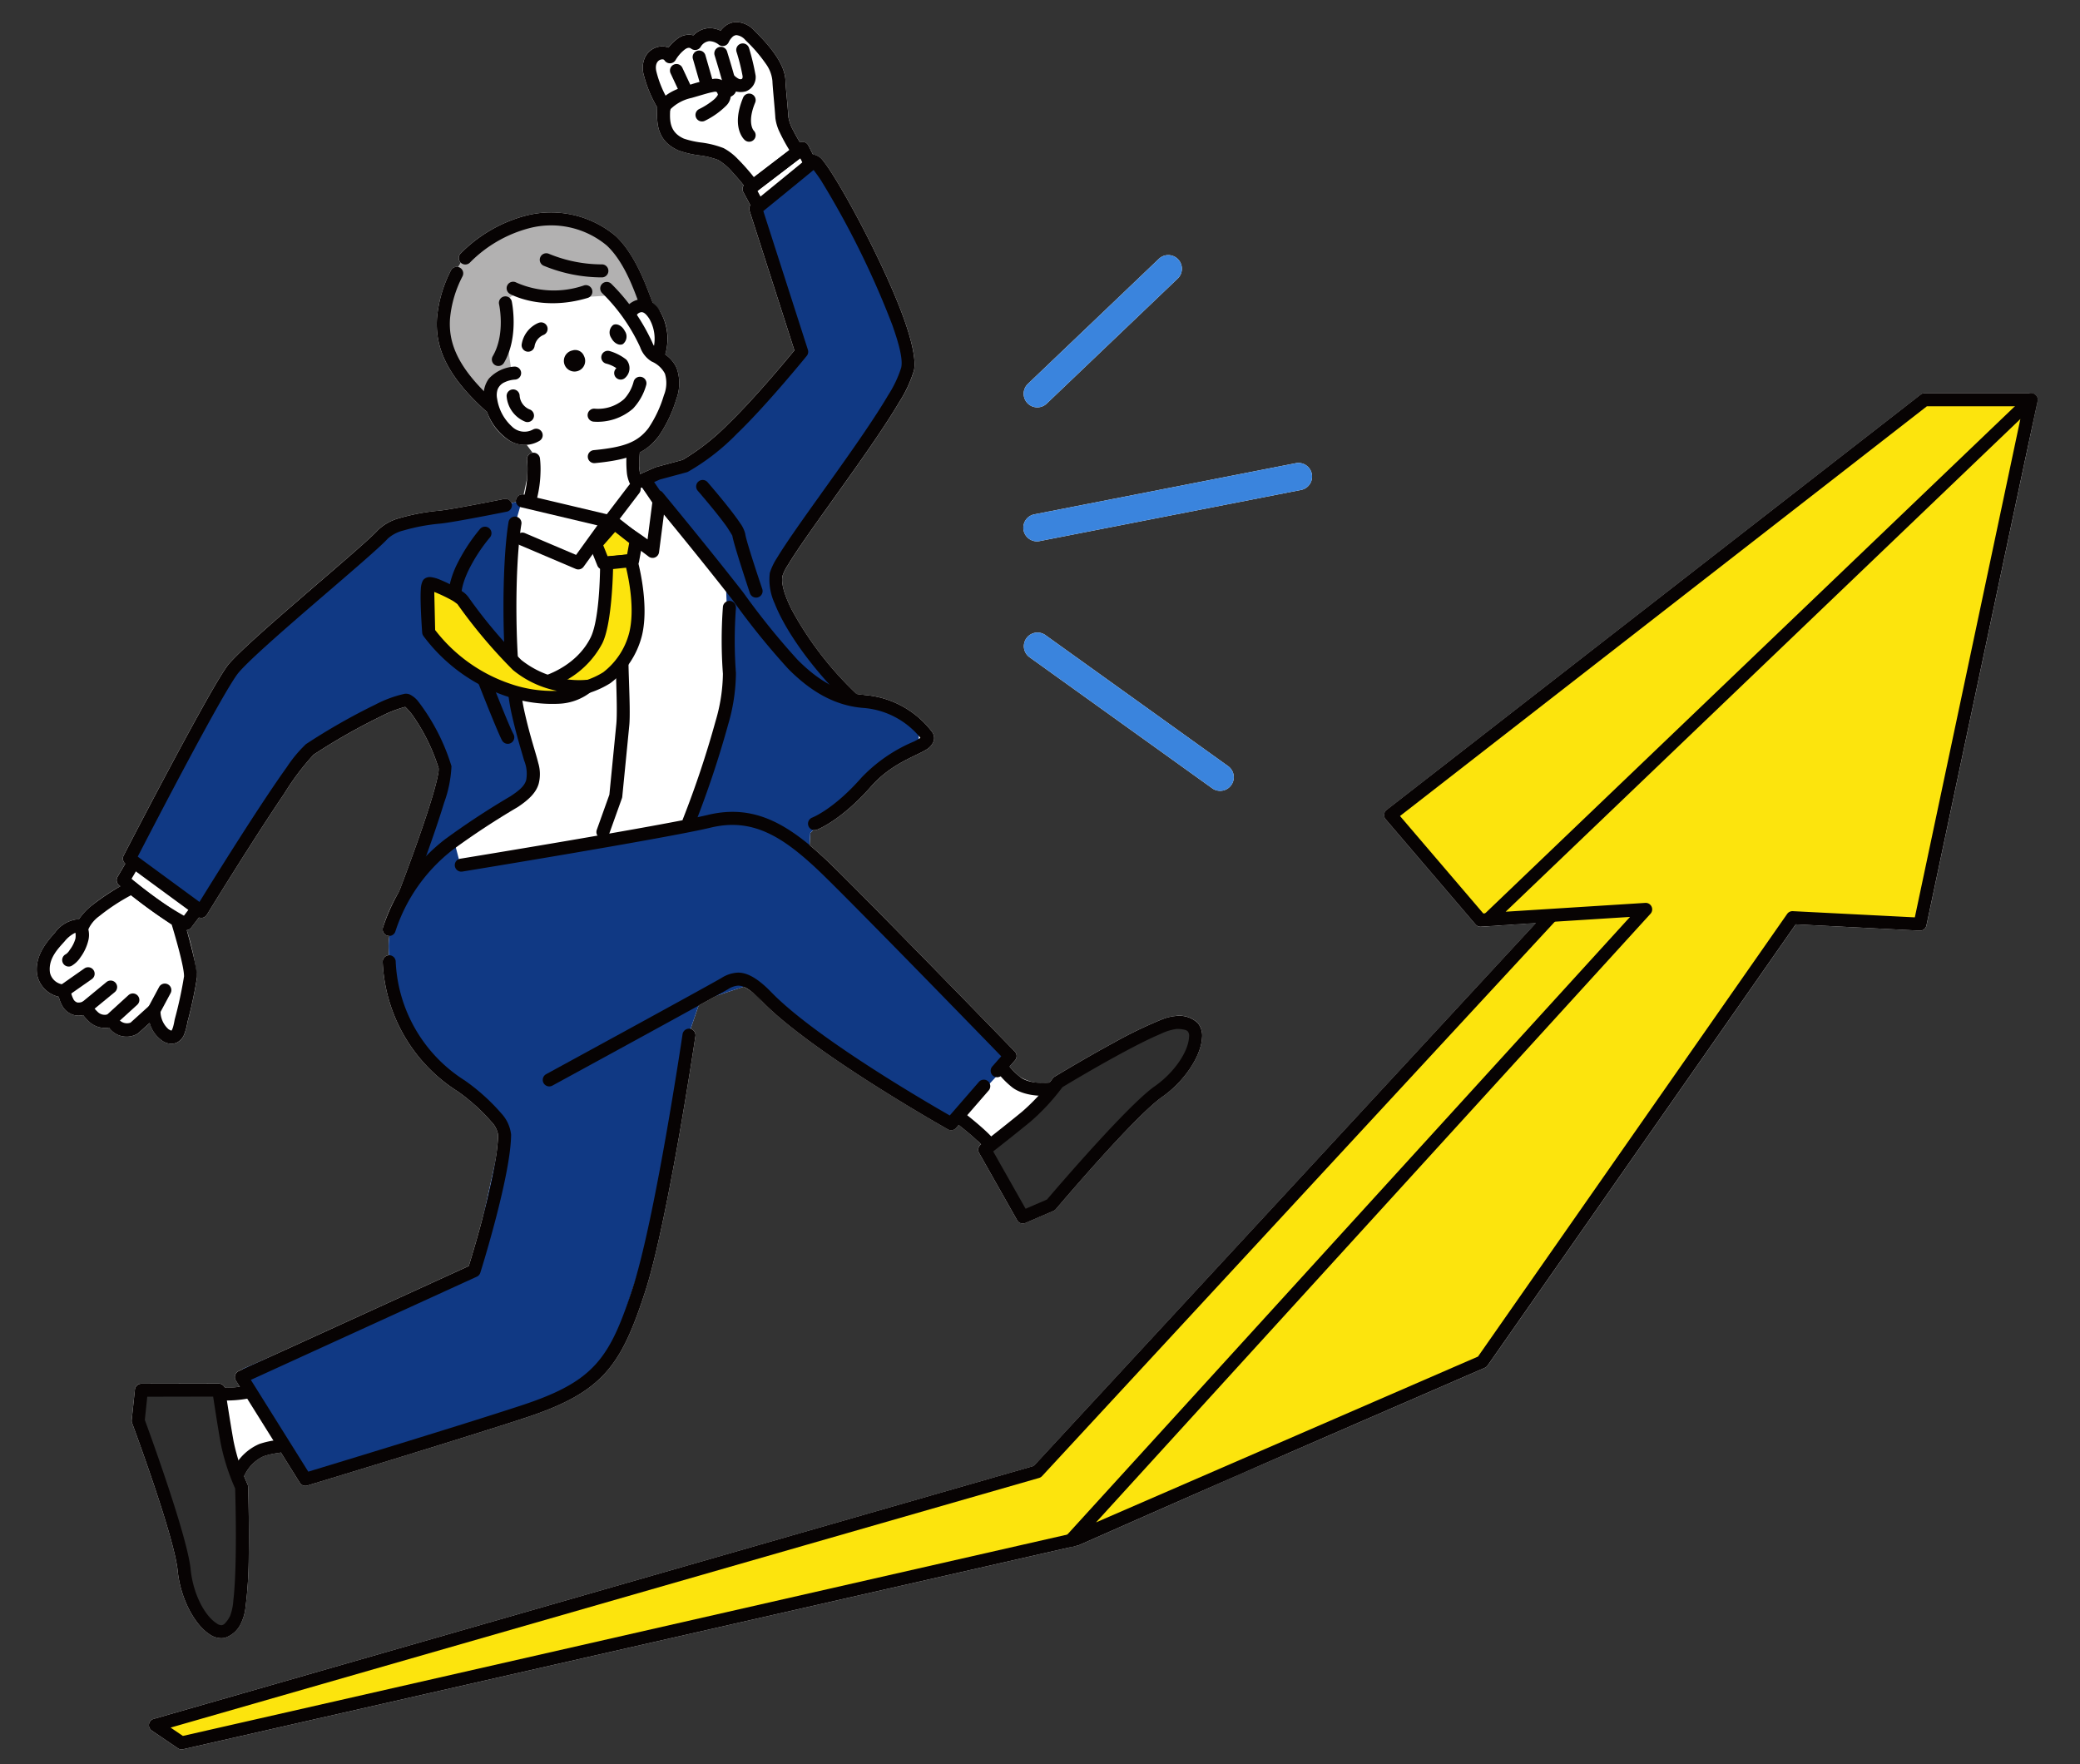
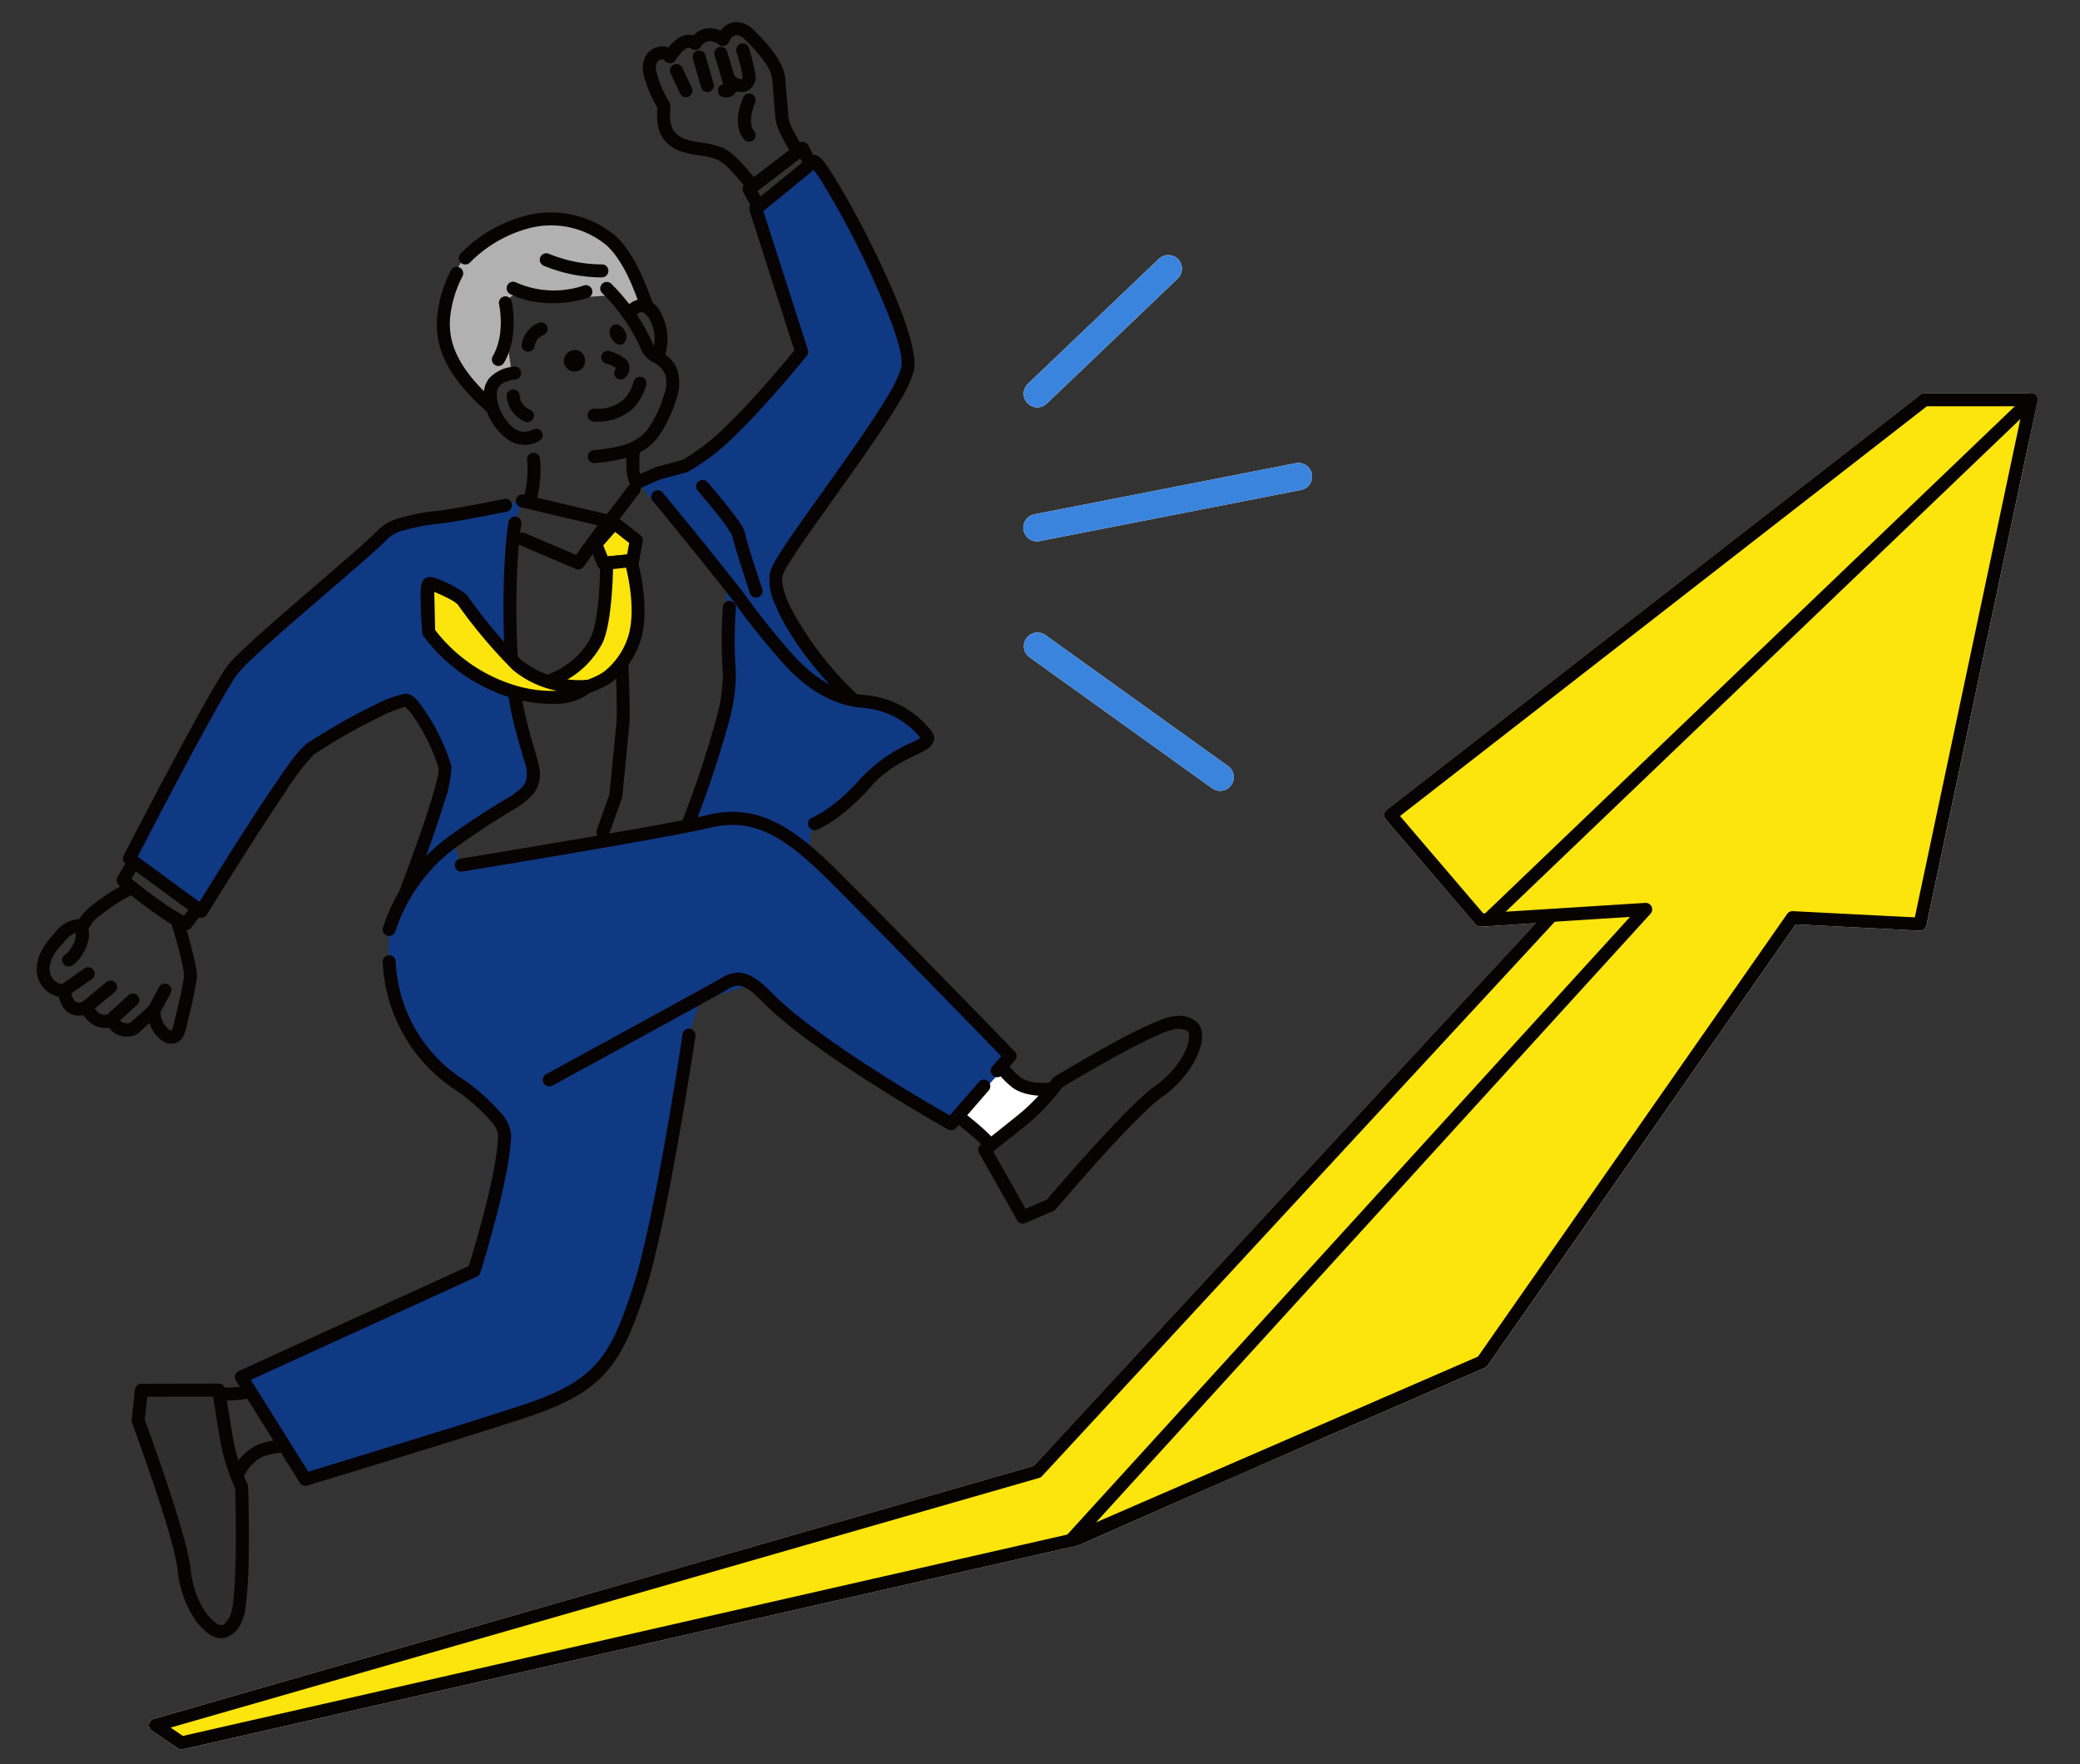
<svg xmlns="http://www.w3.org/2000/svg" width="283" height="240" viewBox="0 0 283 240">
  <rect x="0" y="0" width="283" height="240" fill="#333333" stroke="none" />
  <defs>
    <clipPath id="clip-path">
      <rect id="Rectangle_35811" data-name="Rectangle 35811" width="272.236" height="235" transform="translate(0 0)" fill="none" />
    </clipPath>
  </defs>
  <g id="img_case05" transform="translate(-147 -246)">
    <rect id="長方形_35082" data-name="長方形 35082" width="283" height="240" transform="translate(147 246)" fill="none" />
    <g id="icon" transform="translate(152 248.998)">
      <g id="Group_13534" data-name="Group 13534" transform="translate(0 0.002)" clip-path="url(#clip-path)">
-         <path id="Path_5038" data-name="Path 5038" d="M155,135.22a6.587,6.587,0,0,0-1.951.479,58.09,58.09,0,0,0-6.483,3.133c-4.082,2.212-8.085,4.649-8.085,4.649a.887.887,0,0,0-.259.241s-.151.211-.418.555a5.863,5.863,0,0,1-4-.756,10.03,10.03,0,0,1-1.445-1.417l.743-.844a.886.886,0,0,0-.029-1.2s-21.6-22.25-25.561-25.986c-.8-.755-1.586-1.456-2.361-2.1l.1-1.647.4-.4a.88.88,0,0,0,.482-.037s3.235-1.171,7.391-5.9c2.7-3.072,6.02-4.091,7.433-4.962a2.288,2.288,0,0,0,1.074-1.188,1.444,1.444,0,0,0-.2-1.244,12.8,12.8,0,0,0-9.253-5.046c-.361-.029-.714-.074-1.061-.134a.894.894,0,0,0-.115-.139,45.955,45.955,0,0,1-8.657-11.28c-.993-1.978-1.5-3.606-1.273-4.661a6.443,6.443,0,0,1,.739-1.47c1.086-1.819,3.093-4.654,5.355-7.821,3.435-4.809,7.451-10.372,9.79-14.347a17.309,17.309,0,0,0,2-4.291c.329-1.489-.372-4.444-1.695-7.925-2.931-7.714-8.715-18.227-10.661-20.6a2.086,2.086,0,0,0-1.089-.8,1.022,1.022,0,0,0-.271-.005l-.655-1.288a.884.884,0,0,0-1.141-.411c-.252-.414-.565-.953-.85-1.512a5.945,5.945,0,0,1-.719-1.905c-.1-1.567-.381-4.2-.4-4.957-.047-1.916-1.523-4.175-4.205-6.8A3.464,3.464,0,0,0,95.127,0,2.642,2.642,0,0,0,93.375.8a3.66,3.66,0,0,0-.337.377A3.36,3.36,0,0,0,91.391.828a3.177,3.177,0,0,0-2.049.977,2.5,2.5,0,0,0-2.2.48,6.034,6.034,0,0,0-1.2,1.183,2.277,2.277,0,0,0-.852-.159,2.631,2.631,0,0,0-2.358,1.542,3.484,3.484,0,0,0-.13,2.4,16.917,16.917,0,0,0,1.817,4.368c-.088,2.134-.082,4.536,2.9,5.857a13.7,13.7,0,0,0,2.837.664,10.965,10.965,0,0,1,2.538.615,7.86,7.86,0,0,1,1.966,1.681c.6.639,1.144,1.3,1.521,1.778a.884.884,0,0,0-.051.917l.956,1.784a.886.886,0,0,0-.107.763l6.1,18.99c-1.186,1.442-5.612,6.763-9.03,10.042a30.62,30.62,0,0,1-6.172,4.855l-3.629.981a.863.863,0,0,0-.129.046l-2.019.9A6.84,6.84,0,0,1,82,60.472a14.39,14.39,0,0,1,.054-1.918,7.659,7.659,0,0,0,2.553-2.195,18.287,18.287,0,0,0,2.427-5.107,6.126,6.126,0,0,0,.016-4.213A4.426,4.426,0,0,0,85.5,45.232a7.2,7.2,0,0,0-.688-5.846,4.677,4.677,0,0,0-.984-1.113c0-.013-.008-.027-.014-.04-.776-1.972-2.279-6.541-5.073-9.139a13.693,13.693,0,0,0-12.271-2.739,19.345,19.345,0,0,0-8.832,5.161.886.886,0,0,0,.072,1.243c-.134.193-.254.383-.362.574a.886.886,0,0,0-.984.43,17.442,17.442,0,0,0-1.905,6.478c-.242,3.567.876,7.457,6.54,12.584a.881.881,0,0,0,.252.159,7.32,7.32,0,0,0,3.087,3.978,4.134,4.134,0,0,0,2.325.557l.8,1.078a.887.887,0,0,0-.76,1,11.579,11.579,0,0,1,.057,1.642c-.007.263-.023.553-.049.86l-.469,2.185a.884.884,0,0,0-1.039,1.027l-.611.129a.886.886,0,0,0-1-.555s-6.939,1.4-8.838,1.594A28.21,28.21,0,0,0,49.3,67.5a6.689,6.689,0,0,0-2.867,1.6c-2.18,2.408-17.25,14.682-20.288,18.215-2.18,2.535-14.332,26.089-14.332,26.089a.884.884,0,0,0,.232,1.092l-1.056,1.792a.886.886,0,0,0,.183,1.119l.2.168a27.75,27.75,0,0,0-4.013,2.712,8.292,8.292,0,0,0-1.641,1.8,2.325,2.325,0,0,0-.376,0,4.415,4.415,0,0,0-2.866,1.792C1.4,125.1-.324,127.034.052,129.594a3.834,3.834,0,0,0,2.942,3.018,4.777,4.777,0,0,0,.409,1.094,2.617,2.617,0,0,0,1.805,1.423,2.734,2.734,0,0,0,1.113-.028,5.459,5.459,0,0,0,.738.825,3.137,3.137,0,0,0,2.773.876,2.945,2.945,0,0,0,3.819.872.889.889,0,0,0,.205-.139l1.512-1.366a4.266,4.266,0,0,0,1.551,2.3,2.12,2.12,0,0,0,2.061.419,2.1,2.1,0,0,0,1.1-1.18,9.033,9.033,0,0,0,.443-1.689,57.911,57.911,0,0,0,1.284-6.033,34.7,34.7,0,0,0-1.388-6.441.885.885,0,0,0,.6-.345l1.048-1.384a.883.883,0,0,0,1.077-.361s6.108-9.964,10.549-16.51a33.9,33.9,0,0,1,3.978-5.272,82.7,82.7,0,0,1,9.181-5.221,16.087,16.087,0,0,1,3.279-1.277,8.937,8.937,0,0,1,.975,1.1,25.981,25.981,0,0,1,3.575,7.256,3.4,3.4,0,0,1-.106.962c-.161.838-.468,1.97-.854,3.24-1.534,5.051-4.3,12.241-4.3,12.241a.888.888,0,0,0-.051.205,21.829,21.829,0,0,0-2.274,5.041.885.885,0,0,0,.885,1.113,10.968,10.968,0,0,0-.05,2.623.886.886,0,0,0-.865.867,21.931,21.931,0,0,0,10.213,17.66,25.12,25.12,0,0,1,4.568,4.123,3.3,3.3,0,0,1,.919,1.748,26.3,26.3,0,0,1-.468,4.153l-1.333,6.009c-.9,3.517-1.859,6.668-2.188,7.722l-29.17,13.32-1.622.7.016.028-.53.242a.886.886,0,0,0-.383,1.276l.53.847a10.173,10.173,0,0,1-2.035.138.884.884,0,0,0-.825-.565l-10.524.021a.886.886,0,0,0-.879.793l-.439,4.149a.888.888,0,0,0,.05.4s5.745,15.418,6.205,20.087c.372,3.776,2.3,7.365,4.351,8.67a2.723,2.723,0,0,0,2.036.482,3.668,3.668,0,0,0,2.293-2.117,6.58,6.58,0,0,0,.54-1.935,58.069,58.069,0,0,0,.451-7.186c.075-4.643-.085-9.326-.085-9.326a.883.883,0,0,0-.082-.344s-.2-.432-.478-1.123c.069-.121.138-.24.21-.355a5.318,5.318,0,0,1,2.443-2.32,9.936,9.936,0,0,1,2.046-.453.882.882,0,0,0,.308-.087l2.591,4.143a.886.886,0,0,0,1.008.378s20.591-6.231,29.692-9.224c5.318-1.749,8.549-3.526,10.879-6.108,2.315-2.565,3.744-5.946,5.388-10.988,3.09-9.48,6.856-34.825,6.856-34.825a.886.886,0,0,0-.654-.988l1.083-3.166c.927-.511,1.75-.966,2.424-1.341l3.706-1.22a8.212,8.212,0,0,1,2.5,1.976c6.841,7.048,25.307,17.431,25.307,17.431a.886.886,0,0,0,1.1-.192l.354-.408c.591.462,1.628,1.293,2.457,2.064.213.2.411.389.581.566l-.038.029a.886.886,0,0,0-.229,1.137l5.182,9.16a.886.886,0,0,0,1.122.377l3.831-1.653a.885.885,0,0,0,.325-.241s10.617-12.571,14.459-15.262c3.108-2.177,5.288-5.62,5.42-8.045a2.724,2.724,0,0,0-.579-2.01,3.667,3.667,0,0,0-2.97-.959" transform="translate(0 -0.002)" fill="#fff" fill-rule="evenodd" />
-         <path id="Path_5039" data-name="Path 5039" d="M506.245,51.512a.887.887,0,0,0-1.158.478c-1.728,4.154.212,5.768.212,5.768A.881.881,0,0,0,505.9,58h0a.886.886,0,0,0,.626-1.511v0c-.176-.2-.845-1.319.192-3.813a.887.887,0,0,0-.478-1.158" transform="translate(-408.975 -41.714)" fill="#fff" fill-rule="evenodd" />
        <path id="Path_5040" data-name="Path 5040" d="M337.648,267.764a.863.863,0,0,0-.023-.12c0-.011-.006-.022-.009-.033a.865.865,0,0,0-.034-.093c0-.009-.007-.018-.011-.026a.907.907,0,0,0-.059-.107l-.016-.023c-.012-.017-.023-.034-.036-.05s-.016-.018-.024-.027l-.025-.028a.861.861,0,0,0-.086-.081l-.005,0a.892.892,0,0,0-.1-.07l-.014-.009-.017-.008a.861.861,0,0,0-.1-.046l-.018-.007a.91.91,0,0,0-.119-.032l-.035-.006a.852.852,0,0,0-.095-.01l-.033,0h-14.5a.884.884,0,0,0-.544.187l-72.659,56.5a.886.886,0,0,0-.13,1.275l12.229,14.307a.886.886,0,0,0,.734.308l7.485-.513-68.329,73.874L81.319,447.337a.886.886,0,0,0-.253,1.585l3.557,2.411a.886.886,0,0,0,.694.13l120.948-27.536c.024,0,.047-.01.071-.016l.737-.168a.866.866,0,0,0,.161-.053l21.8-9.619,33.414-14.507a.886.886,0,0,0,.374-.305l41.926-60.022,16.869.857a.886.886,0,0,0,.912-.7l15.112-71.342s0-.01,0-.015a.891.891,0,0,0,.014-.11c0-.012,0-.024,0-.037a.891.891,0,0,0,0-.111s0-.01,0-.015" transform="translate(-65.418 -216.485)" fill="#fff" fill-rule="evenodd" />
        <path id="Path_5041" data-name="Path 5041" d="M728.3,168.3l-17.789,16.978a1.854,1.854,0,1,0,2.561,2.683l17.789-16.978A1.855,1.855,0,1,0,728.3,168.3" transform="translate(-575.659 -136.054)" fill="#fff" fill-rule="evenodd" />
        <path id="Path_5042" data-name="Path 5042" d="M747.007,317.108l-35.578,6.961a1.855,1.855,0,1,0,.712,3.64l35.578-6.961a1.855,1.855,0,0,0-.712-3.64" transform="translate(-575.656 -257.103)" fill="#fff" fill-rule="evenodd" />
        <path id="Path_5043" data-name="Path 5043" d="M737.781,457.234l-24.913-17.87a1.855,1.855,0,0,0-2.162,3.014l24.913,17.87a1.855,1.855,0,0,0,2.162-3.014" transform="translate(-575.658 -355.983)" fill="#fff" fill-rule="evenodd" />
        <path id="Path_5044" data-name="Path 5044" d="M160.443,195.688l6.137-6.186,8.623-5.662v-2.857l-9.329-3.714-5.864-6.446-3.394-5.943-.722-5,17.676-26.13.21-3.6-2.973-6.855-8.451-17.437-1.811-.586-7.662,5.679,6.621,18.388-4.269,6.419L144.853,144.9l-4.721,1.243-3.32,1.555,2.146,2.8,1.26,1.4,8.763,10.421.32,8.283-.145,7.845-5.267,16.026-30.854,6.323-1.065-4.071,8.885-5.535,1.723-3.458L121,182.321l-.259-4.526-1.439-14.507.526-8.061,1.37-4.726-7.042,1.482L102.9,154.5,86.235,168.965l-5.746,6.347L68.071,198.684l9.383,7.278L92.546,184l12.753-6.205a24.432,24.432,0,0,1,3.7,5.126,14.013,14.013,0,0,1,1.147,5.976c.133,3.06-6.165,17.421-6.86,20.271s.274,8.233,3.831,14.725,11.573,11.617,11.573,11.617l-4.345,19.583L83.184,268.626l8.842,15.225,33.327-11.3,7.842-5.383,6.632-20.328,3.266-21.384,2.36-6.9,7.353-2.421,8.8,8.317,17.723,10.719,8.493-8.049L160.26,198.684Z" transform="translate(-55.196 -85.364)" fill="#103984" fill-rule="evenodd" />
        <path id="Path_5045" data-name="Path 5045" d="M674.7,757.074l-4.4-2.338-5.451,5.9s7.314,6.332,7.731,6.486,9.989-7.114,9.989-7.114l-3.464-3.381Z" transform="translate(-539.097 -611.988)" fill="#fff" fill-rule="evenodd" />
        <path id="Path_5046" data-name="Path 5046" d="M319.19,147.888a28.716,28.716,0,0,0-4.575-4.717c-.941-.751-5.8-2.244-8.711-1.928a10.986,10.986,0,0,0-7.652,3.178c-3.314,3.195-3.429,3.9-4.288,7.768-.509,2.3-.81,4.263,0,6.562s2.315,5.417,3.617,5.873l1.975,1.535,1.086-3.1,2-.6s-1.371-7.735-.674-9.761,2.06-.476,4.536-.509c1.27-.017,3.762-.151,5.888-.277,2.019-.12,3.708-.233,3.708-.233l2.977,2.114s2.154-.459,1.8-1.123c-.515-.955-.546-3.279-1.683-4.782" transform="translate(-237.958 -114.495)" fill="#b2b1b1" fill-rule="evenodd" />
        <path id="Path_5047" data-name="Path 5047" d="M406.739,196.682c-.576-.36-1.169-.509-1.574-1.535a27.176,27.176,0,0,0-5.576-7.968.886.886,0,1,0-1.231,1.275,24.9,24.9,0,0,1,5.159,7.343,3.728,3.728,0,0,0,1.566,1.959,3.638,3.638,0,0,1,1.808,1.656,4.354,4.354,0,0,1-.137,2.925,16.257,16.257,0,0,1-2.125,4.512c-1.477,1.908-3.322,2.57-7.432,2.968a.886.886,0,0,0,.171,1.764c4.828-.467,6.929-1.406,8.663-3.647a18.286,18.286,0,0,0,2.427-5.107,6.127,6.127,0,0,0,.016-4.213,4.433,4.433,0,0,0-1.733-1.93" transform="translate(-321.422 -151.575)" fill="#070303" fill-rule="evenodd" />
        <path id="Path_5048" data-name="Path 5048" d="M407.334,236.529a.886.886,0,1,0-.481,1.705,4.332,4.332,0,0,1,1.38.612.3.3,0,0,1-.041.061.886.886,0,1,0,1.274,1.232,1.763,1.763,0,0,0,.13-2.446,6.729,6.729,0,0,0-2.26-1.165" transform="translate(-329.379 -191.766)" fill="#070303" fill-rule="evenodd" />
        <path id="Path_5049" data-name="Path 5049" d="M403.7,255.159a.887.887,0,0,0-1.071.65,5.481,5.481,0,0,1-1.3,2.372,5.388,5.388,0,0,1-3.953,1.3.886.886,0,1,0-.192,1.761,7.354,7.354,0,0,0,5.368-1.777,7.638,7.638,0,0,0,1.8-3.233.887.887,0,0,0-.65-1.072" transform="translate(-321.422 -206.879)" fill="#070303" fill-rule="evenodd" />
        <path id="Path_5050" data-name="Path 5050" d="M383.009,235.849a1.449,1.449,0,1,0,1.6.755,1.278,1.278,0,0,0-1.6-.755" transform="translate(-310.151 -191.166)" fill="#070303" fill-rule="evenodd" />
        <path id="Path_5051" data-name="Path 5051" d="M412.654,217.529a1.307,1.307,0,0,0-.257,1.771c.365.717,1.074,1.087,1.581.826a1.308,1.308,0,0,0,.257-1.771c-.365-.717-1.074-1.086-1.581-.826" transform="translate(-334.224 -176.319)" fill="#070303" fill-rule="evenodd" />
        <path id="Path_5052" data-name="Path 5052" d="M328.2,256.394a2.413,2.413,0,0,1-2.859-.433,6.371,6.371,0,0,1-2-3.773,2.447,2.447,0,0,1,.071-1.27,1.8,1.8,0,0,1,.964-.972,3.861,3.861,0,0,1,1.387-.353.886.886,0,0,0-.051-1.771,5.13,5.13,0,0,0-3.5,1.645,3.753,3.753,0,0,0-.615,3.012,7.752,7.752,0,0,0,3.461,5.429,3.931,3.931,0,0,0,4.032.024.886.886,0,1,0-.88-1.538" transform="translate(-260.703 -200.95)" fill="#070303" fill-rule="evenodd" />
        <path id="Path_5053" data-name="Path 5053" d="M348.533,187.3a12.62,12.62,0,0,1-9.2-.391.886.886,0,1,0-.868,1.545s4.263,2.441,10.58.543a.886.886,0,0,0-.51-1.7" transform="translate(-274.081 -151.468)" fill="#070303" fill-rule="evenodd" />
        <path id="Path_5054" data-name="Path 5054" d="M370.22,167.785a18.965,18.965,0,0,1-7.209-1.441.886.886,0,0,0-.739,1.61,20.8,20.8,0,0,0,7.957,1.6.886.886,0,0,0-.009-1.772" transform="translate(-293.334 -134.817)" fill="#070303" fill-rule="evenodd" />
        <path id="Path_5055" data-name="Path 5055" d="M341.143,266.969a2.184,2.184,0,0,1-1.362-1.884.886.886,0,1,0-1.77.093,4.067,4.067,0,0,0,2.542,3.462.886.886,0,1,0,.59-1.671" transform="translate(-274.08 -214.267)" fill="#070303" fill-rule="evenodd" />
        <path id="Path_5056" data-name="Path 5056" d="M425.9,306.194a14.574,14.574,0,0,1,.08-2.16.886.886,0,1,0-1.759-.217,15.661,15.661,0,0,0-.041,3.1,4.622,4.622,0,0,0,.551,1.864.886.886,0,0,0,1.5-.937,3.722,3.722,0,0,1-.335-1.652" transform="translate(-343.903 -245.725)" fill="#070303" fill-rule="evenodd" />
        <path id="Path_5057" data-name="Path 5057" d="M425.35,199.3a2.969,2.969,0,0,0-2.006,1.091.886.886,0,0,0,1.418,1.063.908.908,0,0,1,.64-.382c.326-.01.652.263,1.067.892a5.463,5.463,0,0,1,.361,4.7.886.886,0,1,0,1.639.673,7.437,7.437,0,0,0-.521-6.352,3.018,3.018,0,0,0-2.6-1.688" transform="translate(-343.131 -161.604)" fill="#070303" fill-rule="evenodd" />
        <path id="Path_5058" data-name="Path 5058" d="M329.047,197.31a.886.886,0,0,0-.675,1.055s.91,4.05-.858,7.064a.886.886,0,0,0,1.528.9c2.089-3.561,1.06-8.341,1.06-8.341a.886.886,0,0,0-1.055-.675" transform="translate(-265.47 -159.975)" fill="#070303" fill-rule="evenodd" />
        <path id="Path_5059" data-name="Path 5059" d="M324.933,140.108a13.693,13.693,0,0,0-12.271-2.739,19.345,19.345,0,0,0-8.832,5.161.886.886,0,0,0,1.33,1.171,17.62,17.62,0,0,1,7.97-4.623,11.829,11.829,0,0,1,10.6,2.328c2.586,2.4,3.913,6.666,4.631,8.491a.886.886,0,1,0,1.649-.649c-.776-1.972-2.279-6.541-5.073-9.139" transform="translate(-246.186 -111.017)" fill="#070303" fill-rule="evenodd" />
        <path id="Path_5060" data-name="Path 5060" d="M289.6,183.133a15.457,15.457,0,0,1,1.686-5.736.886.886,0,1,0-1.549-.862,17.442,17.442,0,0,0-1.905,6.478c-.242,3.567.876,7.457,6.54,12.584a.886.886,0,1,0,1.189-1.314c-5.05-4.571-6.178-7.97-5.962-11.151" transform="translate(-233.372 -142.777)" fill="#070303" fill-rule="evenodd" />
        <path id="Path_5061" data-name="Path 5061" d="M351.236,309.763a.887.887,0,0,0-.76,1,11.572,11.572,0,0,1,.057,1.642,14.374,14.374,0,0,1-.546,3.591.886.886,0,1,0,1.7.494,16.162,16.162,0,0,0,.615-4.038,13.033,13.033,0,0,0-.073-1.926.887.887,0,0,0-1-.76" transform="translate(-283.763 -251.169)" fill="#070303" fill-rule="evenodd" />
        <path id="Path_5062" data-name="Path 5062" d="M351.1,216.069a3.815,3.815,0,0,0-2.3,2.941.886.886,0,0,0,1.761.2,2.028,2.028,0,0,1,1.223-1.5.886.886,0,0,0-.679-1.637" transform="translate(-282.823 -175.148)" fill="#070303" fill-rule="evenodd" />
        <path id="Path_5063" data-name="Path 5063" d="M453.942,96.289a2.086,2.086,0,0,0-1.089-.8.927.927,0,0,0-.778.221c-.881.759-7.856,6.428-7.856,6.428a.886.886,0,0,0-.285.959l6.1,18.99c-1.186,1.442-5.612,6.763-9.03,10.042a30.615,30.615,0,0,1-6.172,4.855l-3.629.981a.863.863,0,0,0-.129.046L428.4,139.2a.886.886,0,0,0,.72,1.619l2.611-1.162,3.654-.987a.891.891,0,0,0,.158-.059,30.182,30.182,0,0,0,6.688-5.2c4.045-3.881,9.482-10.574,9.482-10.574a.886.886,0,0,0,.156-.83l-6.064-18.872c1.352-1.1,5.257-4.279,6.838-5.588.272.353.682.906,1.039,1.464a119.436,119.436,0,0,1,9.65,19.563c.921,2.584,1.487,4.713,1.233,5.862a15.606,15.606,0,0,1-1.792,3.774c-2.317,3.939-6.3,9.45-9.7,14.215-2.3,3.216-4.332,6.1-5.435,7.943a8.037,8.037,0,0,0-.951,2.006,7.7,7.7,0,0,0,.673,4.168c1.42,3.6,4.875,8.608,9.745,13.408a.886.886,0,1,0,1.244-1.262,45.952,45.952,0,0,1-8.656-11.28c-.994-1.978-1.5-3.606-1.273-4.661a6.425,6.425,0,0,1,.739-1.47c1.086-1.819,3.093-4.654,5.355-7.821,3.434-4.809,7.452-10.372,9.79-14.347a17.3,17.3,0,0,0,1.995-4.291c.329-1.489-.372-4.444-1.695-7.925-2.931-7.714-8.715-18.227-10.661-20.6" transform="translate(-346.949 -77.421)" fill="#070303" fill-rule="evenodd" />
        <path id="Path_5064" data-name="Path 5064" d="M516.686,86.631a.886.886,0,0,0-1.326-.3l-7.27,5.535a.886.886,0,0,0-.244,1.124l1.189,2.219a.886.886,0,0,0,1.562-.837l-.832-1.553,5.824-4.434.417.82a.886.886,0,1,0,1.579-.8Z" transform="translate(-411.708 -69.853)" fill="#070303" fill-rule="evenodd" />
        <path id="Path_5065" data-name="Path 5065" d="M456.509,14.857a5.947,5.947,0,0,1-.719-1.905c-.1-1.567-.381-4.2-.4-4.957-.047-1.916-1.523-4.175-4.205-6.8A3.464,3.464,0,0,0,448.649,0,2.641,2.641,0,0,0,446.9.8a3.661,3.661,0,0,0-.337.377,3.36,3.36,0,0,0-1.647-.344,3.177,3.177,0,0,0-2.049.977,2.5,2.5,0,0,0-2.2.48,6.025,6.025,0,0,0-1.2,1.183,2.278,2.278,0,0,0-.852-.159,2.631,2.631,0,0,0-2.357,1.542,3.485,3.485,0,0,0-.13,2.4,16.921,16.921,0,0,0,1.817,4.368c-.088,2.134-.082,4.536,2.9,5.857a13.7,13.7,0,0,0,2.837.664,10.964,10.964,0,0,1,2.538.615,7.859,7.859,0,0,1,1.966,1.681c1.1,1.175,2.035,2.443,2.035,2.443a.886.886,0,0,0,1.251.176l6.168-4.728a.886.886,0,0,0,.2-1.194s-.73-1.1-1.333-2.279M451.1,21.114a28.8,28.8,0,0,0-2.215-2.5,7.72,7.72,0,0,0-1.912-1.46,12.82,12.82,0,0,0-2.99-.756,11.9,11.9,0,0,1-2.415-.537c-2.206-.977-1.9-2.88-1.836-4.439a.887.887,0,0,0-.154-.538A14.506,14.506,0,0,1,437.844,6.8c-.25-.948.08-1.552.586-1.692.186-.051.4-.058.5.1a.886.886,0,0,0,1.51-.037,5.143,5.143,0,0,1,1.252-1.435c.264-.186.569-.344.869-.115a.886.886,0,0,0,1.307-.266,1.541,1.541,0,0,1,1.151-.755,2.1,2.1,0,0,1,1.32.5.886.886,0,0,0,1.335-.372,2.3,2.3,0,0,1,.46-.655.886.886,0,0,1,.579-.292,1.85,1.85,0,0,1,1.237.691A20.036,20.036,0,0,1,452.7,5.653a4.727,4.727,0,0,1,.918,2.386c.019.764.3,3.437.4,5.027a6.159,6.159,0,0,0,.594,1.947,23.7,23.7,0,0,0,1.307,2.4Z" transform="translate(-353.522 -0.002)" fill="#070303" fill-rule="evenodd" />
        <path id="Path_5066" data-name="Path 5066" d="M470.989,364.61c-3.634-.288-6.511-2.22-9.061-4.78a99.315,99.315,0,0,1-7.371-9.126c-4.809-6.177-10.974-13.617-10.974-13.617a.886.886,0,0,0-1.365,1.13s6.146,7.418,10.94,13.576a101.083,101.083,0,0,0,7.514,9.288c2.855,2.868,6.107,4.975,10.177,5.3a11.081,11.081,0,0,1,7.787,4.065c-.034.028-.071.056-.1.078a7.716,7.716,0,0,1-.764.424,21.1,21.1,0,0,0-7.166,4.937c-3.776,4.3-6.677,5.413-6.677,5.413a.886.886,0,1,0,.618,1.661s3.235-1.171,7.391-5.9c2.7-3.072,6.02-4.091,7.433-4.962a2.287,2.287,0,0,0,1.074-1.188,1.444,1.444,0,0,0-.2-1.244,12.8,12.8,0,0,0-9.253-5.046" transform="translate(-358.414 -273.072)" fill="#070303" fill-rule="evenodd" />
        <path id="Path_5067" data-name="Path 5067" d="M481.043,336.715a4.2,4.2,0,0,0-.7-1.465c-1.309-1.972-4.425-5.563-4.425-5.563a.886.886,0,0,0-1.338,1.162s2.321,2.671,3.753,4.623c.457.623.913,1.42.954,1.491.176,1.19,2.39,7.82,2.39,7.82a.886.886,0,0,0,1.68-.565s-2.2-6.5-2.315-7.5" transform="translate(-384.645 -267.085)" fill="#070303" fill-rule="evenodd" />
        <path id="Path_5068" data-name="Path 5068" d="M471.778,417.417a.886.886,0,1,0-1.763-.175,61.377,61.377,0,0,0,0,9.108,23.538,23.538,0,0,1-1.006,6.458,132.592,132.592,0,0,1-4.43,13.275.886.886,0,0,0,1.647.655,134.883,134.883,0,0,0,4.5-13.486,25.359,25.359,0,0,0,1.059-7.016,59.984,59.984,0,0,1,0-8.819" transform="translate(-376.657 -337.679)" fill="#070303" fill-rule="evenodd" />
        <path id="Path_5069" data-name="Path 5069" d="M268.124,382.192c-1.337-5.958-1.376-19.509-.4-25.4a.886.886,0,1,0-1.748-.29c-1,6.048-.954,19.96.418,26.077.682,3.041,1.313,4.966,1.705,6.362a4.7,4.7,0,0,1,.274,2.676c-.248.839-1.015,1.441-2.126,2.18a106.688,106.688,0,0,0-8.918,5.863,24.8,24.8,0,0,0-8.448,12.032.886.886,0,0,0,1.713.455,23.014,23.014,0,0,1,7.816-11.082,105.217,105.217,0,0,1,8.818-5.792c1.55-1.03,2.5-1.983,2.844-3.153a5.213,5.213,0,0,0-.055-2.851c-.344-1.437-1.084-3.461-1.895-7.078" transform="translate(-201.786 -288.474)" fill="#070303" fill-rule="evenodd" />
        <path id="Path_5070" data-name="Path 5070" d="M351.355,574.723c-5.37-5.061-9.959-7.706-16.216-6.2-5.943,1.431-33.669,5.954-33.669,5.954a.886.886,0,1,0,.285,1.749s27.833-4.543,33.8-5.98c5.653-1.361,9.734,1.194,14.586,5.767,3.572,3.367,21.5,21.8,24.934,25.343l-1.217,1.382a.886.886,0,1,0,1.33,1.171l1.759-2a.886.886,0,0,0-.029-1.2s-21.6-22.25-25.561-25.986" transform="translate(-243.848 -460.654)" fill="#070303" fill-rule="evenodd" />
-         <path id="Path_5071" data-name="Path 5071" d="M298.058,373.622c-.5-1.41.009-3.1.72-4.636a22.463,22.463,0,0,1,2.986-4.616.886.886,0,0,0-1.339-1.16,24.485,24.485,0,0,0-3.254,5.032c-.912,1.968-1.42,4.16-.784,5.969,1.426,4.057,6.26,16.446,7.028,17.8a.886.886,0,1,0,1.541-.875c-.755-1.329-5.494-13.519-6.9-17.509" transform="translate(-240.098 -294.266)" fill="#070303" fill-rule="evenodd" />
        <path id="Path_5072" data-name="Path 5072" d="M113.843,342.948s-6.939,1.4-8.838,1.594a28.236,28.236,0,0,0-5.457,1.027,6.689,6.689,0,0,0-2.868,1.6c-2.18,2.408-17.249,14.682-20.288,18.215-2.18,2.535-14.332,26.089-14.332,26.089a.886.886,0,0,0,.264,1.12l9.783,7.178a.886.886,0,0,0,1.28-.251s6.108-9.964,10.549-16.51a33.894,33.894,0,0,1,3.978-5.273,82.679,82.679,0,0,1,9.18-5.221,16.082,16.082,0,0,1,3.279-1.277,8.928,8.928,0,0,1,.975,1.1,25.983,25.983,0,0,1,3.575,7.256,3.4,3.4,0,0,1-.106.962c-.161.838-.468,1.97-.854,3.24-1.534,5.051-4.3,12.241-4.3,12.241a.886.886,0,0,0,1.654.636s2.79-7.26,4.339-12.361a16.645,16.645,0,0,0,1.013-5.009,27.923,27.923,0,0,0-4.579-8.88,3.373,3.373,0,0,0-1.057-.854,1.345,1.345,0,0,0-.719-.114,16.052,16.052,0,0,0-3.985,1.462,84.982,84.982,0,0,0-9.463,5.39,17.862,17.862,0,0,0-2.6,3.126c-3.714,5.167-10.059,15.383-11.885,18.34l-8.4-6.162c1.979-3.833,11.822-22.827,13.754-25.073,3.033-3.527,18.081-15.777,20.258-18.181a4.921,4.921,0,0,1,2.1-1.107,26.335,26.335,0,0,1,5.094-.951c1.935-.2,9.007-1.62,9.007-1.62a.886.886,0,0,0-.35-1.737" transform="translate(-50.242 -278.07)" fill="#070303" fill-rule="evenodd" />
        <path id="Path_5073" data-name="Path 5073" d="M69.014,607.908a.886.886,0,0,0-1.241.172l-1.143,1.51a42.708,42.708,0,0,1-7.128-5.027l.816-1.384a.886.886,0,1,0-1.527-.9L57.6,604.3a.886.886,0,0,0,.183,1.119s5.677,4.889,8.823,6.082a.886.886,0,0,0,1.021-.294l1.562-2.063a.887.887,0,0,0-.172-1.241" transform="translate(-46.604 -488.012)" fill="#070303" fill-rule="evenodd" />
        <path id="Path_5074" data-name="Path 5074" d="M19.6,622.481s-3-1.938-6.127-4.432a.886.886,0,0,0-.953-.1,31.485,31.485,0,0,0-5.162,3.337,8.3,8.3,0,0,0-1.641,1.8,2.3,2.3,0,0,0-.376,0,4.416,4.416,0,0,0-2.866,1.792c-1.073,1.215-2.8,3.146-2.425,5.706a3.834,3.834,0,0,0,2.942,3.018A4.769,4.769,0,0,0,3.4,634.7a2.617,2.617,0,0,0,1.8,1.423,2.741,2.741,0,0,0,1.113-.028,5.471,5.471,0,0,0,.738.825,3.137,3.137,0,0,0,2.773.876,2.944,2.944,0,0,0,3.819.872.88.88,0,0,0,.205-.139l1.512-1.366a4.265,4.265,0,0,0,1.551,2.3,2.12,2.12,0,0,0,2.061.418,2.1,2.1,0,0,0,1.1-1.18,9.046,9.046,0,0,0,.443-1.689,57.966,57.966,0,0,0,1.284-6.033c.089-1.561-1.841-8.016-1.841-8.016a.887.887,0,0,0-.366-.486m.438,8.4a56.245,56.245,0,0,1-1.249,5.772c-.057.275-.117.653-.22,1.014a2.523,2.523,0,0,1-.143.4,1.192,1.192,0,0,1-.095.15,2.015,2.015,0,0,1-.4-.2,3.264,3.264,0,0,1-1.082-2.568.886.886,0,0,0-1.48-.672l-2.6,2.35a1.42,1.42,0,0,1-1.791-.766.886.886,0,0,0-1.169-.412,1.369,1.369,0,0,1-1.566-.341,3.891,3.891,0,0,1-.761-.968.886.886,0,0,0-1.14-.406,1.406,1.406,0,0,1-.8.153.88.88,0,0,1-.576-.521,3.287,3.287,0,0,1-.333-1.115.886.886,0,0,0-.846-.806,2.069,2.069,0,0,1-1.98-1.61c-.287-1.949,1.183-3.35,2-4.276a4.239,4.239,0,0,1,1.324-1.1.99.99,0,0,1,.5-.083.886.886,0,0,0,1.4-.448,4.473,4.473,0,0,1,1.481-1.788,27.439,27.439,0,0,1,4.318-2.844c2.468,1.933,4.769,3.484,5.54,3.995.375,1.237,1.744,5.846,1.673,7.092" transform="translate(0 -500.997)" fill="#070303" fill-rule="evenodd" />
        <path id="Path_5075" data-name="Path 5075" d="M20.195,645.965a.886.886,0,0,0-.224,1.2,2.643,2.643,0,0,1,.089,1.179,4.474,4.474,0,0,1-.767,1.529,1.869,1.869,0,0,1-.519.586.886.886,0,0,0,.72,1.619,3.64,3.64,0,0,0,1.242-1.177,6.447,6.447,0,0,0,1.078-2.3,3.206,3.206,0,0,0-.382-2.434.886.886,0,0,0-1.237-.2" transform="translate(-14.796 -523.655)" fill="#070303" fill-rule="evenodd" />
        <path id="Path_5076" data-name="Path 5076" d="M34.4,689.653l-3.356,2.76a.886.886,0,0,0,1.126,1.369l3.356-2.76a.886.886,0,0,0-1.126-1.369" transform="translate(-24.91 -559.051)" fill="#070303" fill-rule="evenodd" />
        <path id="Path_5077" data-name="Path 5077" d="M19.067,679.963,15.874,682.2a.886.886,0,1,0,1.017,1.451l3.193-2.237a.886.886,0,0,0-1.016-1.451" transform="translate(-12.565 -551.228)" fill="#070303" fill-rule="evenodd" />
        <path id="Path_5078" data-name="Path 5078" d="M51.573,698.9l-3.083,2.809a.886.886,0,0,0,1.193,1.31l3.083-2.808a.886.886,0,0,0-1.193-1.31" transform="translate(-39.085 -566.524)" fill="#070303" fill-rule="evenodd" />
        <path id="Path_5079" data-name="Path 5079" d="M80.788,691.734a.886.886,0,0,0-1.2.361l-1.86,3.465a.886.886,0,0,0,1.562.838l1.86-3.464a.886.886,0,0,0-.362-1.2" transform="translate(-62.941 -560.817)" fill="#070303" fill-rule="evenodd" />
        <path id="Path_5080" data-name="Path 5080" d="M424.591,698.513a.887.887,0,0,0-1.25.089l-3.963,4.565c-3.254-1.859-18.292-10.6-24.275-16.764-2.031-2.092-3.423-2.679-4.543-2.672a4.541,4.541,0,0,0-2.254.737c-3.042,1.746-23.843,13.081-23.843,13.081a.886.886,0,1,0,.848,1.556s20.831-11.351,23.877-13.1a2.837,2.837,0,0,1,1.382-.5c.828-.005,1.759.588,3.26,2.134,6.841,7.048,25.306,17.431,25.306,17.431a.886.886,0,0,0,1.1-.192l4.439-5.113a.887.887,0,0,0-.088-1.25" transform="translate(-295.155 -554.412)" fill="#070303" fill-rule="evenodd" />
        <path id="Path_5081" data-name="Path 5081" d="M699.257,751.665c-2.189.4-4.063.128-5.01-.62a9.917,9.917,0,0,1-1.49-1.472.886.886,0,0,0-1.4,1.092,11.779,11.779,0,0,0,1.787,1.771c1.219.962,3.607,1.484,6.424.972a.886.886,0,0,0-.316-1.744" transform="translate(-560.448 -607.526)" fill="#070303" fill-rule="evenodd" />
        <path id="Path_5082" data-name="Path 5082" d="M139.288,1019.926a11.776,11.776,0,0,0-2.458.541,7.073,7.073,0,0,0-3.374,3.06,15.115,15.115,0,0,0-1.938,9.648.886.886,0,0,0,1.76-.2,13.344,13.344,0,0,1,1.681-8.509,5.32,5.32,0,0,1,2.443-2.32,9.947,9.947,0,0,1,2.046-.453.886.886,0,0,0-.16-1.765" transform="translate(-106.551 -827.018)" fill="#070303" fill-rule="evenodd" />
        <path id="Path_5083" data-name="Path 5083" d="M660.287,783.208a.886.886,0,0,0-1.069,1.414s1.7,1.28,2.928,2.428a6.06,6.06,0,0,1,1.021,1.111.886.886,0,0,0,1.54-.876c-.684-1.2-4.422-4.076-4.422-4.076" transform="translate(-534.251 -634.93)" fill="#070303" fill-rule="evenodd" />
        <path id="Path_5084" data-name="Path 5084" d="M133.041,980.8a12.992,12.992,0,0,1-3.032.257.886.886,0,1,0-.3,1.748,16.444,16.444,0,0,0,3.643-.261.886.886,0,0,0-.316-1.744" transform="translate(-104.581 -795.285)" fill="#070303" fill-rule="evenodd" />
        <path id="Path_5085" data-name="Path 5085" d="M204.438,681.23a.887.887,0,0,0-1.007.746s-3.724,25.136-6.788,34.536c-1.545,4.739-2.842,7.938-5.018,10.349-2.161,2.395-5.186,3.991-10.117,5.612-8.131,2.674-25.443,7.935-29,9.014L144.694,729l30.745-14.039a.887.887,0,0,0,.477-.538s4.147-13.121,4.189-18.782a5.045,5.045,0,0,0-1.307-2.867,27.445,27.445,0,0,0-4.984-4.5,20.194,20.194,0,0,1-9.41-16.14.886.886,0,1,0-1.772-.036,21.93,21.93,0,0,0,10.213,17.66,25.118,25.118,0,0,1,4.568,4.124,3.3,3.3,0,0,1,.919,1.748c-.036,4.946-3.321,15.742-3.989,17.884l-31.305,14.295a.886.886,0,0,0-.383,1.276L151.361,743a.886.886,0,0,0,1.008.378s20.591-6.231,29.692-9.224c5.318-1.749,8.549-3.526,10.879-6.108,2.315-2.565,3.744-5.946,5.388-10.988,3.09-9.479,6.856-34.825,6.856-34.825a.887.887,0,0,0-.747-1.007" transform="translate(-115.565 -544.274)" fill="#070303" fill-rule="evenodd" />
        <path id="Path_5086" data-name="Path 5086" d="M707.983,719.6c-1.265.023-4.673,1.688-8.027,3.505-4.063,2.2-8.046,4.627-8.046,4.627a28.66,28.66,0,0,1-4.336,4.705c-2.586,2.122-5.625,4.473-5.625,4.473l5.182,9.16,3.831-1.653S701.7,731.725,705.587,729c2.861-2,4.923-5.135,5.044-7.367.083-1.524-.806-2.068-2.648-2.035" transform="translate(-552.967 -583.498)" fill="#2f2f2f" fill-rule="evenodd" />
        <path id="Path_5087" data-name="Path 5087" d="M704.168,714.918a6.59,6.59,0,0,0-1.951.479,58.088,58.088,0,0,0-6.483,3.133c-4.082,2.212-8.085,4.649-8.085,4.649a.883.883,0,0,0-.259.24,27.564,27.564,0,0,1-4.178,4.537c-2.577,2.114-5.605,4.458-5.605,4.458a.886.886,0,0,0-.229,1.137l5.182,9.16a.886.886,0,0,0,1.122.377l3.831-1.653a.883.883,0,0,0,.325-.241s10.616-12.571,14.458-15.262c3.108-2.177,5.289-5.62,5.42-8.045a2.723,2.723,0,0,0-.579-2.01,3.667,3.667,0,0,0-2.97-.959m1.779,2.873c-.111,2.04-2.054,4.859-4.668,6.69-3.667,2.569-13.4,13.93-14.659,15.409l-2.91,1.256-4.413-7.8c1.018-.795,3.149-2.468,5.039-4.018a29.374,29.374,0,0,0,4.384-4.724c.757-.458,4.277-2.574,7.859-4.515,1.984-1.075,3.986-2.1,5.54-2.747a7.139,7.139,0,0,1,2.08-.652,4.169,4.169,0,0,1,1.149.105.866.866,0,0,1,.446.237,1.047,1.047,0,0,1,.153.758" transform="translate(-549.167 -579.7)" fill="#070303" fill-rule="evenodd" />
        <path id="Path_5088" data-name="Path 5088" d="M85.063,991.122c-.58-3.294-1.138-7.1-1.138-7.1l-10.524.021-.439,4.149s5.791,15.59,6.256,20.308c.343,3.476,2.059,6.809,3.945,8.01,1.287.82,2.2.312,3.073-1.309.6-1.113.822-4.9.884-8.714.075-4.621-.084-9.282-.084-9.282a28.665,28.665,0,0,1-1.973-6.087" transform="translate(-59.162 -797.911)" fill="#2f2f2f" fill-rule="evenodd" />
        <path id="Path_5089" data-name="Path 5089" d="M84.04,993.037a27.562,27.562,0,0,1-1.9-5.867C81.559,983.888,81,980.1,81,980.1a.886.886,0,0,0-.878-.757l-10.524.021a.886.886,0,0,0-.879.793l-.439,4.149a.889.889,0,0,0,.051.4s5.745,15.418,6.205,20.087c.372,3.776,2.3,7.365,4.351,8.67a2.723,2.723,0,0,0,2.036.482,3.667,3.667,0,0,0,2.293-2.117,6.581,6.581,0,0,0,.54-1.935,58.068,58.068,0,0,0,.451-7.186c.075-4.643-.085-9.326-.085-9.326a.882.882,0,0,0-.082-.344m-1.605,9.641c-.037,2.256-.128,4.5-.325,6.175a7.143,7.143,0,0,1-.453,2.132,4.157,4.157,0,0,1-.656.949.867.867,0,0,1-.425.272,1.048,1.048,0,0,1-.736-.239c-1.723-1.1-3.226-4.174-3.539-7.35-.439-4.456-5.565-18.509-6.235-20.334l.333-3.152,8.964-.018c.193,1.278.605,3.955,1.029,6.362a29.357,29.357,0,0,0,1.965,6.138c.027.883.144,4.989.078,9.063" transform="translate(-55.363 -794.113)" fill="#070303" fill-rule="evenodd" />
-         <path id="Path_5090" data-name="Path 5090" d="M455.7,41.117a2.014,2.014,0,0,0-1.366-.322,23.858,23.858,0,0,0-3.505.894c-4.036,1.148-4.114,2.868-4.114,2.868a.886.886,0,0,0,1.732.362,5.8,5.8,0,0,1,2.866-1.525c1.285-.365,2.171-.656,2.81-.781.25-.049.427-.1.565-.039.108.051.136.186.208.355.008.018-.014.032-.021.051a.839.839,0,0,1-.083.152,2.665,2.665,0,0,1-.457.5,9.942,9.942,0,0,1-1.988,1.277.886.886,0,1,0,.762,1.6,10.892,10.892,0,0,0,2.9-2.048,2.1,2.1,0,0,0,.52-2.223,2.468,2.468,0,0,0-.826-1.115" transform="translate(-362.216 -33.072)" fill="#070303" fill-rule="evenodd" />
        <path id="Path_5091" data-name="Path 5091" d="M457.237,30.793a.886.886,0,1,0-1.605.75l1.277,2.733a.886.886,0,0,0,1.606-.75Z" transform="translate(-369.387 -24.555)" fill="#070303" fill-rule="evenodd" />
        <path id="Path_5092" data-name="Path 5092" d="M473.626,21.376a.886.886,0,1,0-1.7.49l1.091,3.792a.886.886,0,1,0,1.7-.49Z" transform="translate(-382.637 -16.813)" fill="#070303" fill-rule="evenodd" />
        <path id="Path_5093" data-name="Path 5093" d="M489.154,18.466a.886.886,0,1,0-1.693.524s.8,2.6,1.151,3.957a.886.886,0,0,0-.038,1.725l.683.046a1.371,1.371,0,0,0,.928-.492,1.488,1.488,0,0,0,.234-1.35c-.287-1.248-1.265-4.41-1.265-4.41" transform="translate(-395.232 -14.468)" fill="#070303" fill-rule="evenodd" />
        <path id="Path_5094" data-name="Path 5094" d="M497.641,16a.886.886,0,0,0-1.7.509,26.555,26.555,0,0,1,.831,3.325c.006.168-.012.332-.144.381-.253.092-.563-.092-.957-.438a.886.886,0,1,0-1.169,1.332,2.72,2.72,0,0,0,2.735.77,2.068,2.068,0,0,0,1.306-2.108,31.458,31.458,0,0,0-.9-3.77" transform="translate(-400.732 -12.461)" fill="#070303" fill-rule="evenodd" />
        <path id="Path_5095" data-name="Path 5095" d="M506.245,51.512a.887.887,0,0,0-1.159.478c-1.727,4.154.212,5.768.212,5.768a.881.881,0,0,0,.606.239h0a.886.886,0,0,0,.626-1.511v0c-.177-.2-.845-1.319.192-3.813a.887.887,0,0,0-.478-1.158" transform="translate(-408.976 -41.714)" fill="#070303" fill-rule="evenodd" />
        <path id="Path_5096" data-name="Path 5096" d="M253.418,328.165l12.229,14.307,9.711-.666L205.345,417.5,85.361,451.987l3.557,2.411,121.756-27.72,53.695-23.7,43.511-61.289,17.056.876,15.631-70.9h-14.49Z" transform="translate(-69.216 -220.284)" fill="#fce40d" fill-rule="evenodd" />
        <path id="Path_5097" data-name="Path 5097" d="M336.768,266.981h-14.49a.885.885,0,0,0-.544.186l-72.659,56.5a.886.886,0,0,0-.13,1.275l12.229,14.307a.887.887,0,0,0,.734.308l7.485-.513-68.329,73.874L81.319,447.337a.886.886,0,0,0-.253,1.585l3.557,2.411a.886.886,0,0,0,.694.13l121.756-27.72a.873.873,0,0,0,.161-.053l53.695-23.7a.888.888,0,0,0,.365-.3L304.523,338.8l16.569.851a.886.886,0,0,0,.911-.694l15.631-70.9a.886.886,0,0,0-.865-1.077m-16.335,70.864-16.306-.838a.886.886,0,0,0-.768.372l-43.37,61.09L206.6,422.035,85.3,449.65l-1.671-1.133,118.164-33.964a.888.888,0,0,0,.406-.25l70.013-75.694a.886.886,0,0,0-.711-1.486l-9.267.636L250.9,324.5l71.686-55.743h13.083Z" transform="translate(-65.418 -216.485)" fill="#070303" fill-rule="evenodd" />
        <path id="Path_5098" data-name="Path 5098" d="M822.036,341l-78.228,85.856L799.8,402.55l42.207-60.424,17.359.882,15.112-71.342L800.619,342.36Z" transform="translate(-603.127 -220.284)" fill="#fce40d" fill-rule="evenodd" />
        <path id="Path_5099" data-name="Path 5099" d="M871.108,267.093a.887.887,0,0,0-1.044.134l-73.857,70.695a.886.886,0,0,0,.669,1.525l19.23-1.219-76.752,84.236a.886.886,0,0,0,1.008,1.409l55.99-24.308a.887.887,0,0,0,.373-.305l41.926-60.022,16.869.857a.886.886,0,0,0,.912-.7l15.112-71.342a.887.887,0,0,0-.436-.958m-16.253,71.193-16.6-.844a.886.886,0,0,0-.771.378l-42.063,60.219L743.448,420.6l75.443-82.8a.886.886,0,0,0-.711-1.481l-18.994,1.2,70.03-67.031Z" transform="translate(-599.328 -216.485)" fill="#070303" fill-rule="evenodd" />
        <path id="Path_5100" data-name="Path 5100" d="M361.339,331.453a.886.886,0,0,0-1.242.168l-3.012,3.953L345.81,332.9a.886.886,0,1,0-.409,1.724l11.836,2.806a.886.886,0,0,0,.909-.325l3.361-4.411a.887.887,0,0,0-.168-1.242" transform="translate(-279.52 -268.616)" fill="#070303" fill-rule="evenodd" />
        <path id="Path_5101" data-name="Path 5101" d="M357.791,354.76a.887.887,0,0,0-1.237.2l-3.654,5.058-6.947-2.957a.886.886,0,1,0-.694,1.63l7.6,3.235a.886.886,0,0,0,1.065-.3L357.99,356a.886.886,0,0,0-.2-1.237" transform="translate(-279.52 -287.526)" fill="#070303" fill-rule="evenodd" />
-         <path id="Path_5102" data-name="Path 5102" d="M413.209,326.633a.886.886,0,1,0-1.467.994l1.548,2.286-.647,5.012c-2.5-1.82-4.911-3.2-4.911-3.2a.886.886,0,0,0-.881,1.538,56.182,56.182,0,0,1,5.928,3.988.886.886,0,0,0,1.427-.583l.885-6.858a.885.885,0,0,0-.145-.61Z" transform="translate(-329.538 -264.54)" fill="#070303" fill-rule="evenodd" />
        <path id="Path_5103" data-name="Path 5103" d="M407.062,439.894a.886.886,0,1,0-1.727-.4c-.366,1.586.228,9.233-.03,11.856l-.941,9.572-1.712,4.785a.886.886,0,0,0,1.668.6l1.749-4.888a.9.9,0,0,0,.048-.212s.7-7.082.952-9.681c.253-2.573-.366-10.075-.006-11.631" transform="translate(-326.453 -355.814)" fill="#070303" fill-rule="evenodd" />
        <path id="Path_5104" data-name="Path 5104" d="M402.146,363.19l1.042,2.6,3.98-.368.5-2.747-3-2.35Z" transform="translate(-326.086 -292.172)" fill="#fce40d" fill-rule="evenodd" />
        <path id="Path_5105" data-name="Path 5105" d="M404.416,358.175l-3-2.35a.886.886,0,0,0-1.212.112l-2.525,2.869a.886.886,0,0,0-.157.915l1.042,2.6a.886.886,0,0,0,.9.552l3.98-.368a.886.886,0,0,0,.79-.724l.5-2.747a.887.887,0,0,0-.325-.855m-1.8,2.624-2.652.245-.593-1.477,1.611-1.831,1.917,1.5Z" transform="translate(-322.287 -288.373)" fill="#070303" fill-rule="evenodd" />
        <path id="Path_5106" data-name="Path 5106" d="M371.864,387.723s0,7.758-1.392,10.53c-2.307,4.6-7.49,5.846-7.49,5.846,2.9,1.132,4.563,1.538,8.883-.783a10.754,10.754,0,0,0,3.942-5.956c1.028-4.225-.634-9.986-.634-9.986Z" transform="translate(-294.328 -314.109)" fill="#fce40d" fill-rule="evenodd" />
        <path id="Path_5107" data-name="Path 5107" d="M371.281,382.7l-3.308.348a.886.886,0,0,0-.793.881s.038,7.467-1.3,10.134c-2.125,4.241-6.9,5.382-6.9,5.382a.886.886,0,0,0-.116,1.687,10.363,10.363,0,0,0,4.262.963,12.37,12.37,0,0,0,5.362-1.791.86.86,0,0,0,.078-.047,11.662,11.662,0,0,0,4.306-6.48c1.075-4.417-.644-10.441-.644-10.441a.886.886,0,0,0-.944-.636m-.134,10.658a9.88,9.88,0,0,1-3.546,5.41,10.674,10.674,0,0,1-4.541,1.556,5.477,5.477,0,0,1-1.232-.1,12.319,12.319,0,0,0,5.638-5.369c1.165-2.325,1.418-8.023,1.472-10.128l1.771-.186c.392,1.618,1.2,5.664.438,8.815" transform="translate(-290.53 -310.31)" fill="#070303" fill-rule="evenodd" />
        <path id="Path_5108" data-name="Path 5108" d="M293.046,414.981a67.113,67.113,0,0,1-7.384-8.779c-.328-.566-4.088-2.547-4.641-2.258-.484.253,0,6.58,0,6.58a22.435,22.435,0,0,0,10.915,7.895c3.231,1.044,8.1,1.788,10.706-.532a13.587,13.587,0,0,1-9.6-2.906" transform="translate(-227.695 -327.521)" fill="#fce40d" fill-rule="evenodd" />
        <path id="Path_5109" data-name="Path 5109" d="M298.736,413.211a12.641,12.641,0,0,1-8.915-2.706,65.347,65.347,0,0,1-7.186-8.544,3.067,3.067,0,0,0-.87-.8,18.13,18.13,0,0,0-3.028-1.585,4.771,4.771,0,0,0-1.213-.338,1.286,1.286,0,0,0-.707.123,1.009,1.009,0,0,0-.413.406,2.907,2.907,0,0,0-.246,1.1c-.127,1.788.186,5.928.186,5.928a.887.887,0,0,0,.147.426,23.348,23.348,0,0,0,11.378,8.245,19.223,19.223,0,0,0,7.087,1,7.549,7.549,0,0,0,4.481-1.711.886.886,0,0,0-.7-1.541m-10.321.568a21.668,21.668,0,0,1-10.309-7.346l-.117-5.18a20.969,20.969,0,0,1,2.524,1.208c.256.16.561.4.622.445a69.582,69.582,0,0,0,7.548,8.958,13.547,13.547,0,0,0,6.01,2.842,17.5,17.5,0,0,1-6.279-.927" transform="translate(-223.902 -323.724)" fill="#070303" fill-rule="evenodd" />
        <path id="Path_5110" data-name="Path 5110" d="M728.3,168.3l-17.789,16.978a1.854,1.854,0,1,0,2.561,2.683l17.789-16.978A1.855,1.855,0,1,0,728.3,168.3" transform="translate(-575.659 -136.054)" fill="#3a84dd" fill-rule="evenodd" />
        <path id="Path_5111" data-name="Path 5111" d="M747.007,317.108l-35.578,6.961a1.855,1.855,0,1,0,.712,3.64l35.578-6.961a1.855,1.855,0,0,0-.712-3.64" transform="translate(-575.656 -257.103)" fill="#3a84dd" fill-rule="evenodd" />
        <path id="Path_5112" data-name="Path 5112" d="M737.781,457.234l-24.913-17.87a1.855,1.855,0,0,0-2.162,3.014l24.913,17.87a1.855,1.855,0,0,0,2.162-3.014" transform="translate(-575.658 -355.983)" fill="#3a84dd" fill-rule="evenodd" />
      </g>
    </g>
  </g>
</svg>